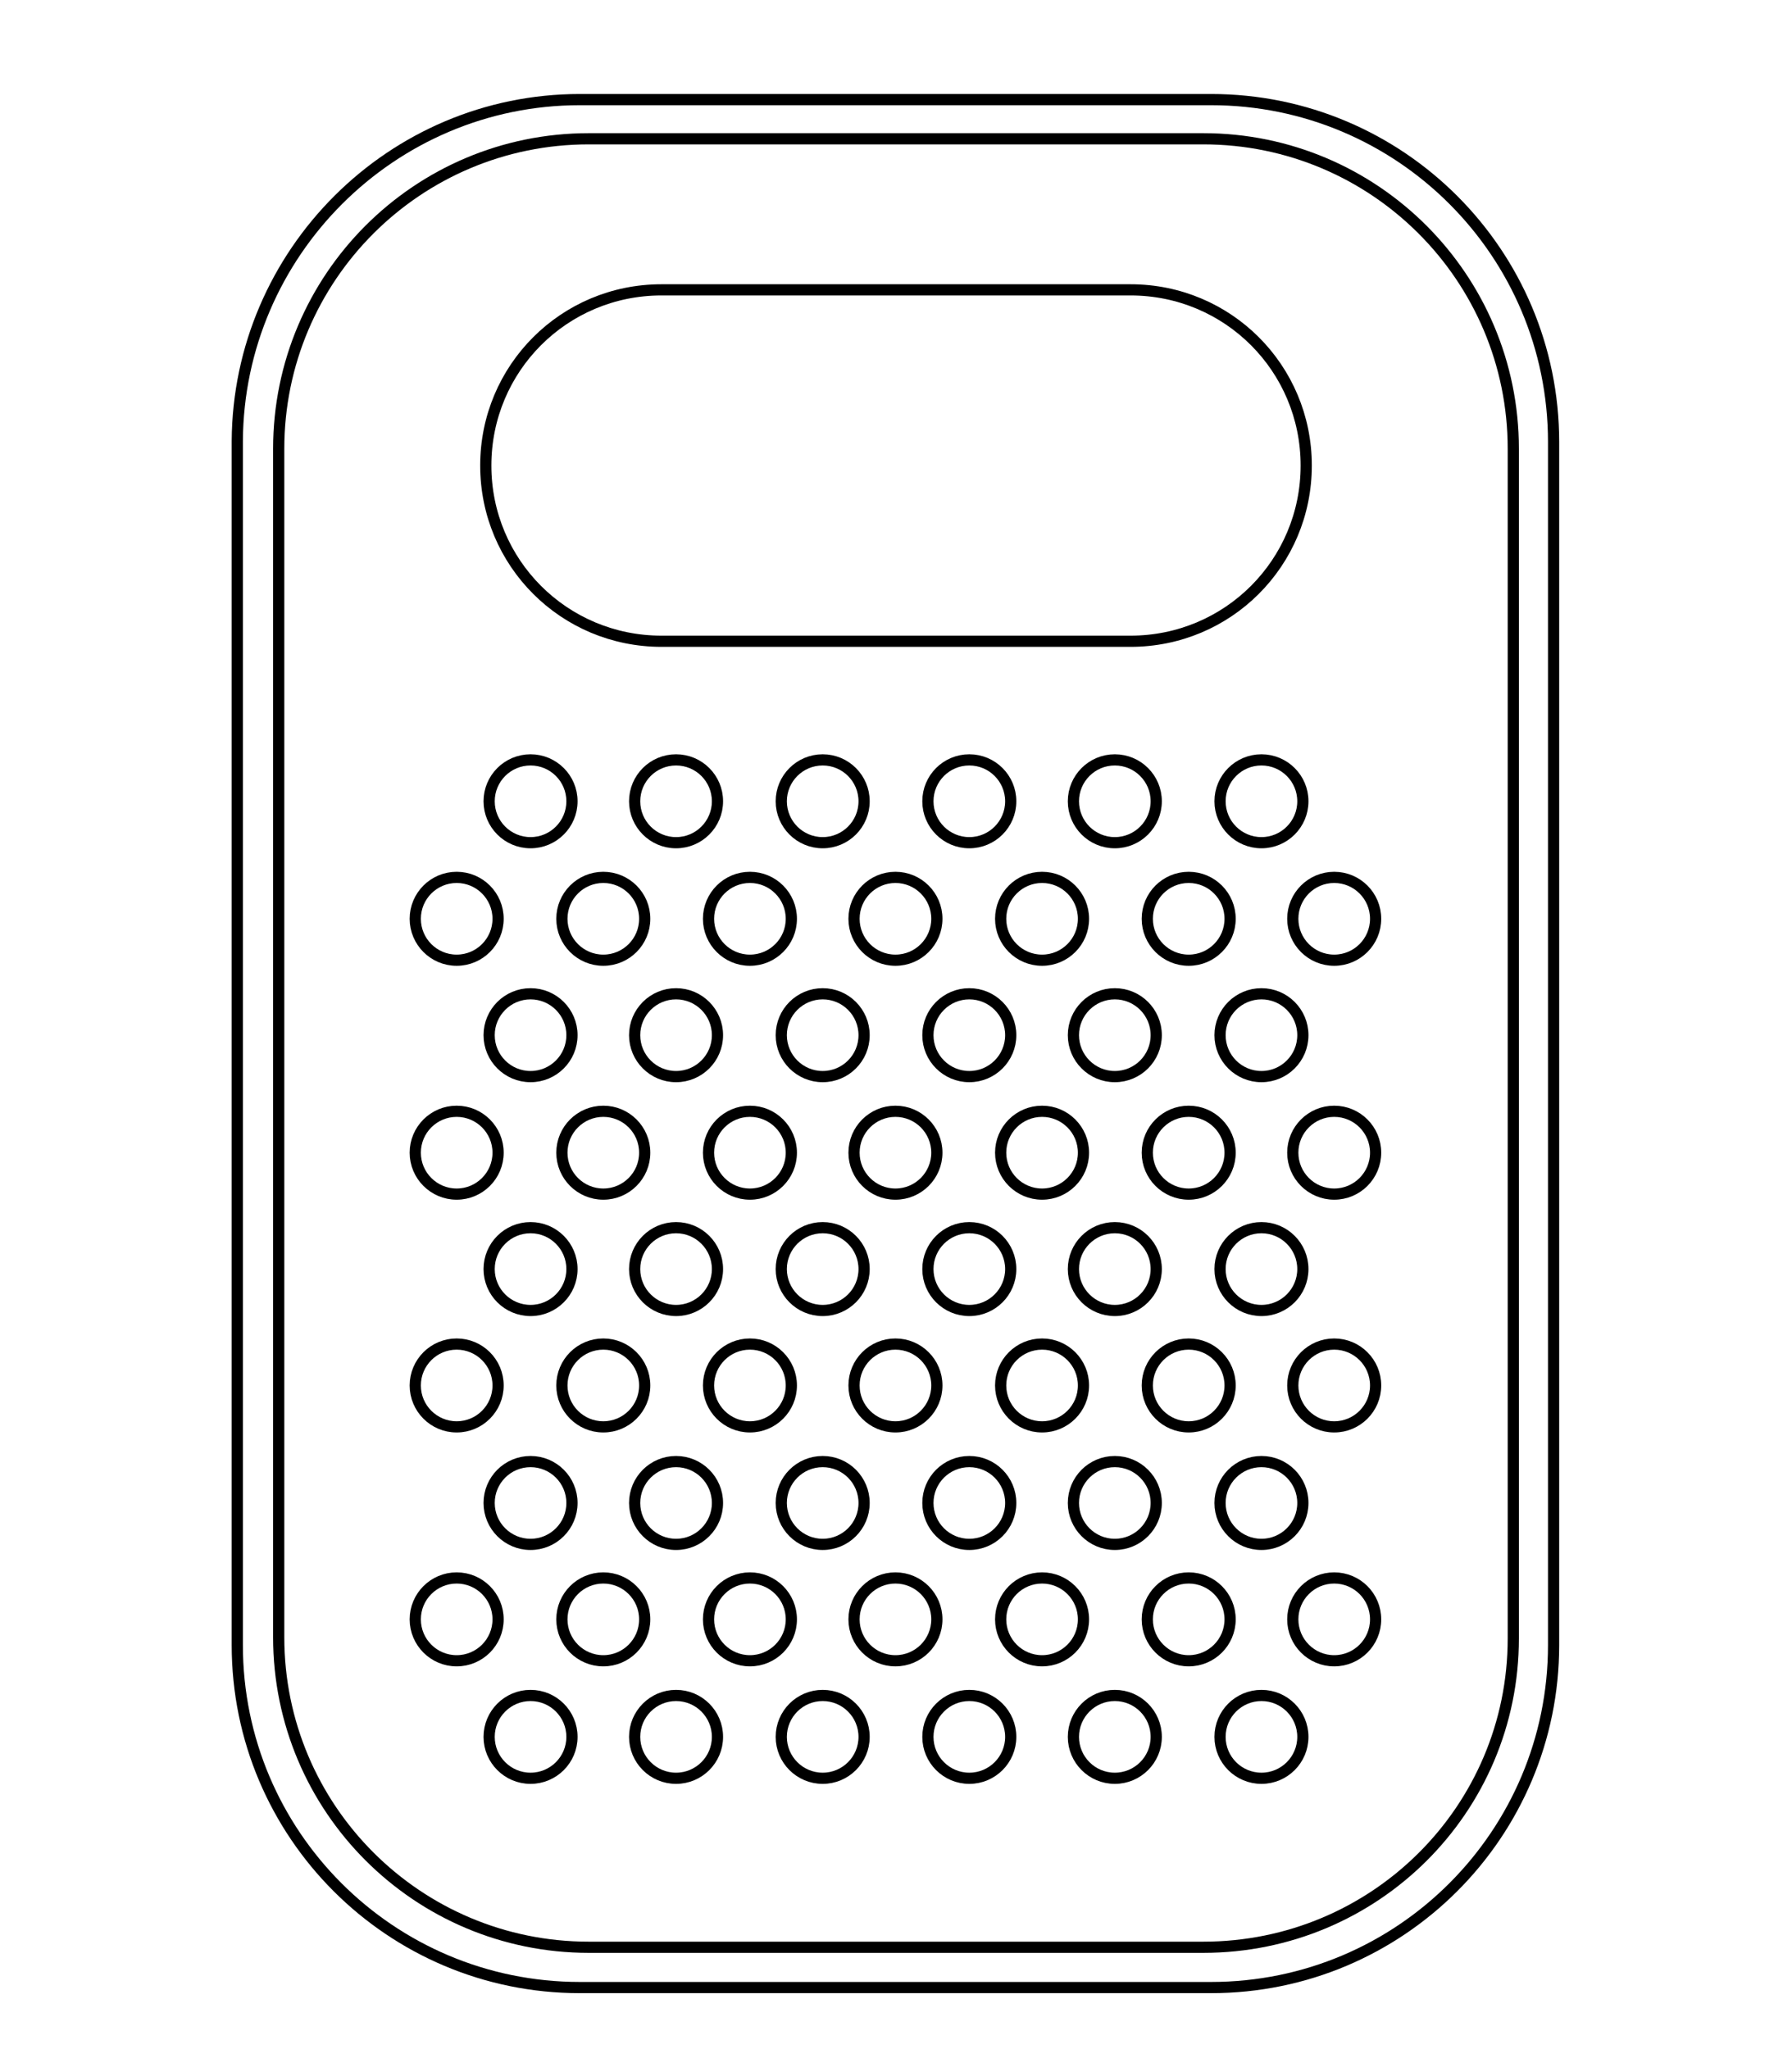
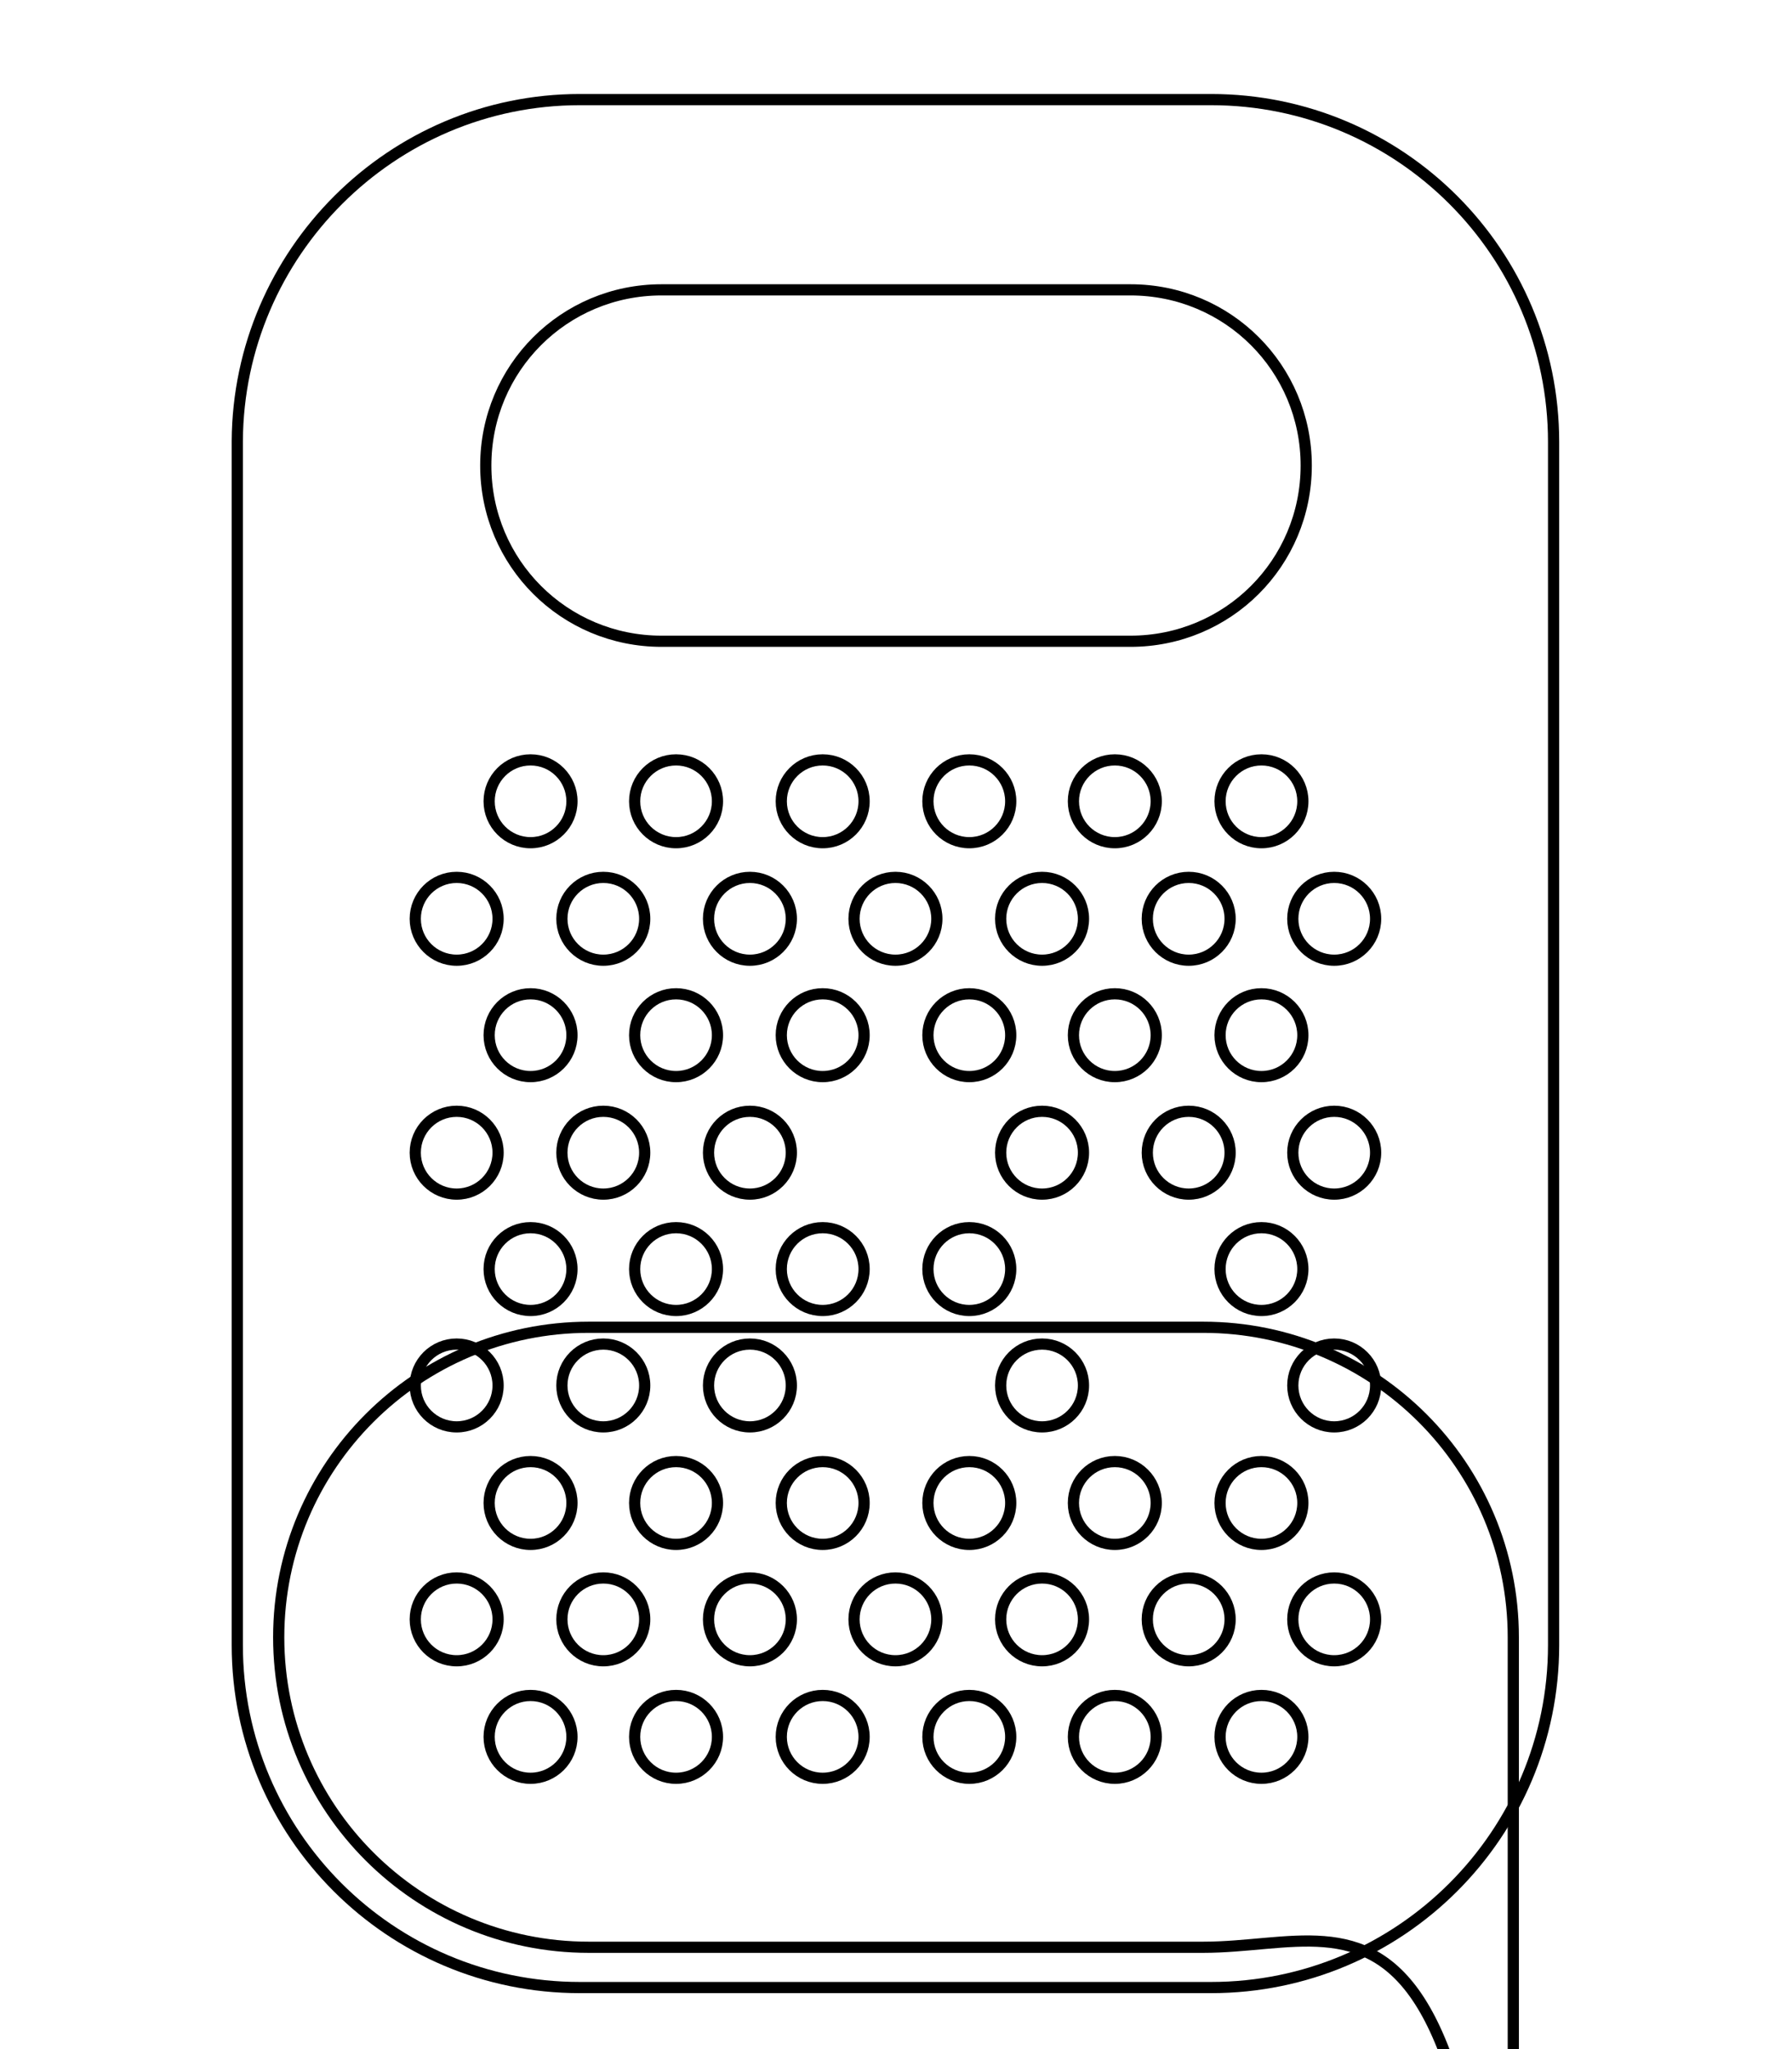
<svg xmlns="http://www.w3.org/2000/svg" id="Warstwa_1" x="0px" y="0px" viewBox="0 0 160.1 183.1" style="enable-background:new 0 0 160.1 183.1;" xml:space="preserve">
  <style type="text/css"> .st0{display:none;} .st1{display:inline;fill:none;stroke:#000000;stroke-miterlimit:10;} .st2{fill:none;stroke:#000000;stroke-miterlimit:10;} </style>
  <g id="Warstwa_2_00000030477807853642604570000016034281433080221343_" class="st0">
    <rect x="-21.8" y="-40.4" class="st1" width="246.4" height="246.4" />
  </g>
  <g>
    <path class="st2" d="M108.2,177.6H51.8c-16.9,0-30.6-13.7-30.6-30.6V39.4C21.3,22.6,35,8.9,51.8,8.9h56.4 c16.9,0,30.6,13.7,30.6,30.6V147C138.8,163.9,125.1,177.6,108.2,177.6z" />
-     <path class="st2" d="M107.5,174H52.6c-15.3,0-27.7-12.4-27.7-27.7V40.1c0-15.3,12.4-27.7,27.7-27.7h54.9 c15.3,0,27.7,12.4,27.7,27.7v106.3C135.2,161.7,122.8,174,107.5,174z" />
+     <path class="st2" d="M107.5,174H52.6c-15.3,0-27.7-12.4-27.7-27.7c0-15.3,12.4-27.7,27.7-27.7h54.9 c15.3,0,27.7,12.4,27.7,27.7v106.3C135.2,161.7,122.8,174,107.5,174z" />
    <path class="st2" d="M101,57.3H59.1c-8.7,0-15.7-7-15.7-15.7v0c0-8.7,7-15.7,15.7-15.7H101c8.7,0,15.7,7,15.7,15.7v0 C116.7,50.3,109.7,57.3,101,57.3z" />
    <g>
      <circle class="st2" cx="47.4" cy="71.6" r="3.7" />
      <circle class="st2" cx="60.4" cy="71.6" r="3.7" />
      <circle class="st2" cx="73.5" cy="71.6" r="3.7" />
      <circle class="st2" cx="86.6" cy="71.6" r="3.7" />
      <circle class="st2" cx="99.6" cy="71.6" r="3.7" />
      <circle class="st2" cx="112.7" cy="71.6" r="3.7" />
      <circle class="st2" cx="40.8" cy="82.1" r="3.7" />
      <circle class="st2" cx="53.9" cy="82.1" r="3.7" />
      <circle class="st2" cx="67" cy="82.1" r="3.7" />
      <circle class="st2" cx="80" cy="82.1" r="3.7" />
      <circle class="st2" cx="93.1" cy="82.1" r="3.7" />
      <circle class="st2" cx="106.2" cy="82.1" r="3.7" />
      <circle class="st2" cx="119.2" cy="82.1" r="3.7" />
      <circle class="st2" cx="47.4" cy="92.5" r="3.7" />
      <circle class="st2" cx="60.4" cy="92.5" r="3.7" />
      <circle class="st2" cx="73.5" cy="92.5" r="3.7" />
      <circle class="st2" cx="86.6" cy="92.5" r="3.7" />
      <circle class="st2" cx="99.6" cy="92.5" r="3.7" />
      <circle class="st2" cx="112.7" cy="92.5" r="3.7" />
      <circle class="st2" cx="40.8" cy="103" r="3.7" />
      <circle class="st2" cx="53.9" cy="103" r="3.7" />
      <circle class="st2" cx="67" cy="103" r="3.7" />
-       <circle class="st2" cx="80" cy="103" r="3.7" />
      <circle class="st2" cx="93.1" cy="103" r="3.7" />
      <circle class="st2" cx="106.2" cy="103" r="3.7" />
      <circle class="st2" cx="119.2" cy="103" r="3.7" />
      <circle class="st2" cx="47.4" cy="113.4" r="3.7" />
      <circle class="st2" cx="60.4" cy="113.4" r="3.7" />
      <circle class="st2" cx="73.5" cy="113.4" r="3.7" />
      <circle class="st2" cx="86.6" cy="113.4" r="3.7" />
-       <circle class="st2" cx="99.6" cy="113.4" r="3.7" />
      <circle class="st2" cx="112.7" cy="113.4" r="3.7" />
      <circle class="st2" cx="40.8" cy="123.8" r="3.7" />
      <circle class="st2" cx="53.9" cy="123.8" r="3.7" />
      <circle class="st2" cx="67" cy="123.8" r="3.7" />
-       <circle class="st2" cx="80" cy="123.8" r="3.7" />
      <circle class="st2" cx="93.1" cy="123.8" r="3.7" />
-       <circle class="st2" cx="106.2" cy="123.8" r="3.7" />
      <circle class="st2" cx="119.2" cy="123.8" r="3.7" />
      <circle class="st2" cx="47.4" cy="134.3" r="3.7" />
      <circle class="st2" cx="60.4" cy="134.3" r="3.7" />
      <circle class="st2" cx="73.5" cy="134.3" r="3.7" />
      <circle class="st2" cx="86.6" cy="134.3" r="3.7" />
      <circle class="st2" cx="99.6" cy="134.3" r="3.7" />
      <circle class="st2" cx="112.7" cy="134.3" r="3.7" />
      <circle class="st2" cx="47.4" cy="155.2" r="3.7" />
      <circle class="st2" cx="60.4" cy="155.2" r="3.7" />
      <circle class="st2" cx="73.5" cy="155.2" r="3.7" />
      <circle class="st2" cx="86.6" cy="155.2" r="3.7" />
      <circle class="st2" cx="99.6" cy="155.2" r="3.7" />
      <circle class="st2" cx="112.7" cy="155.2" r="3.7" />
      <circle class="st2" cx="40.8" cy="144.7" r="3.7" />
      <circle class="st2" cx="53.9" cy="144.7" r="3.7" />
      <circle class="st2" cx="67" cy="144.7" r="3.7" />
      <circle class="st2" cx="80" cy="144.7" r="3.7" />
      <circle class="st2" cx="93.1" cy="144.7" r="3.7" />
      <circle class="st2" cx="106.2" cy="144.7" r="3.7" />
      <circle class="st2" cx="119.2" cy="144.7" r="3.7" />
    </g>
  </g>
</svg>